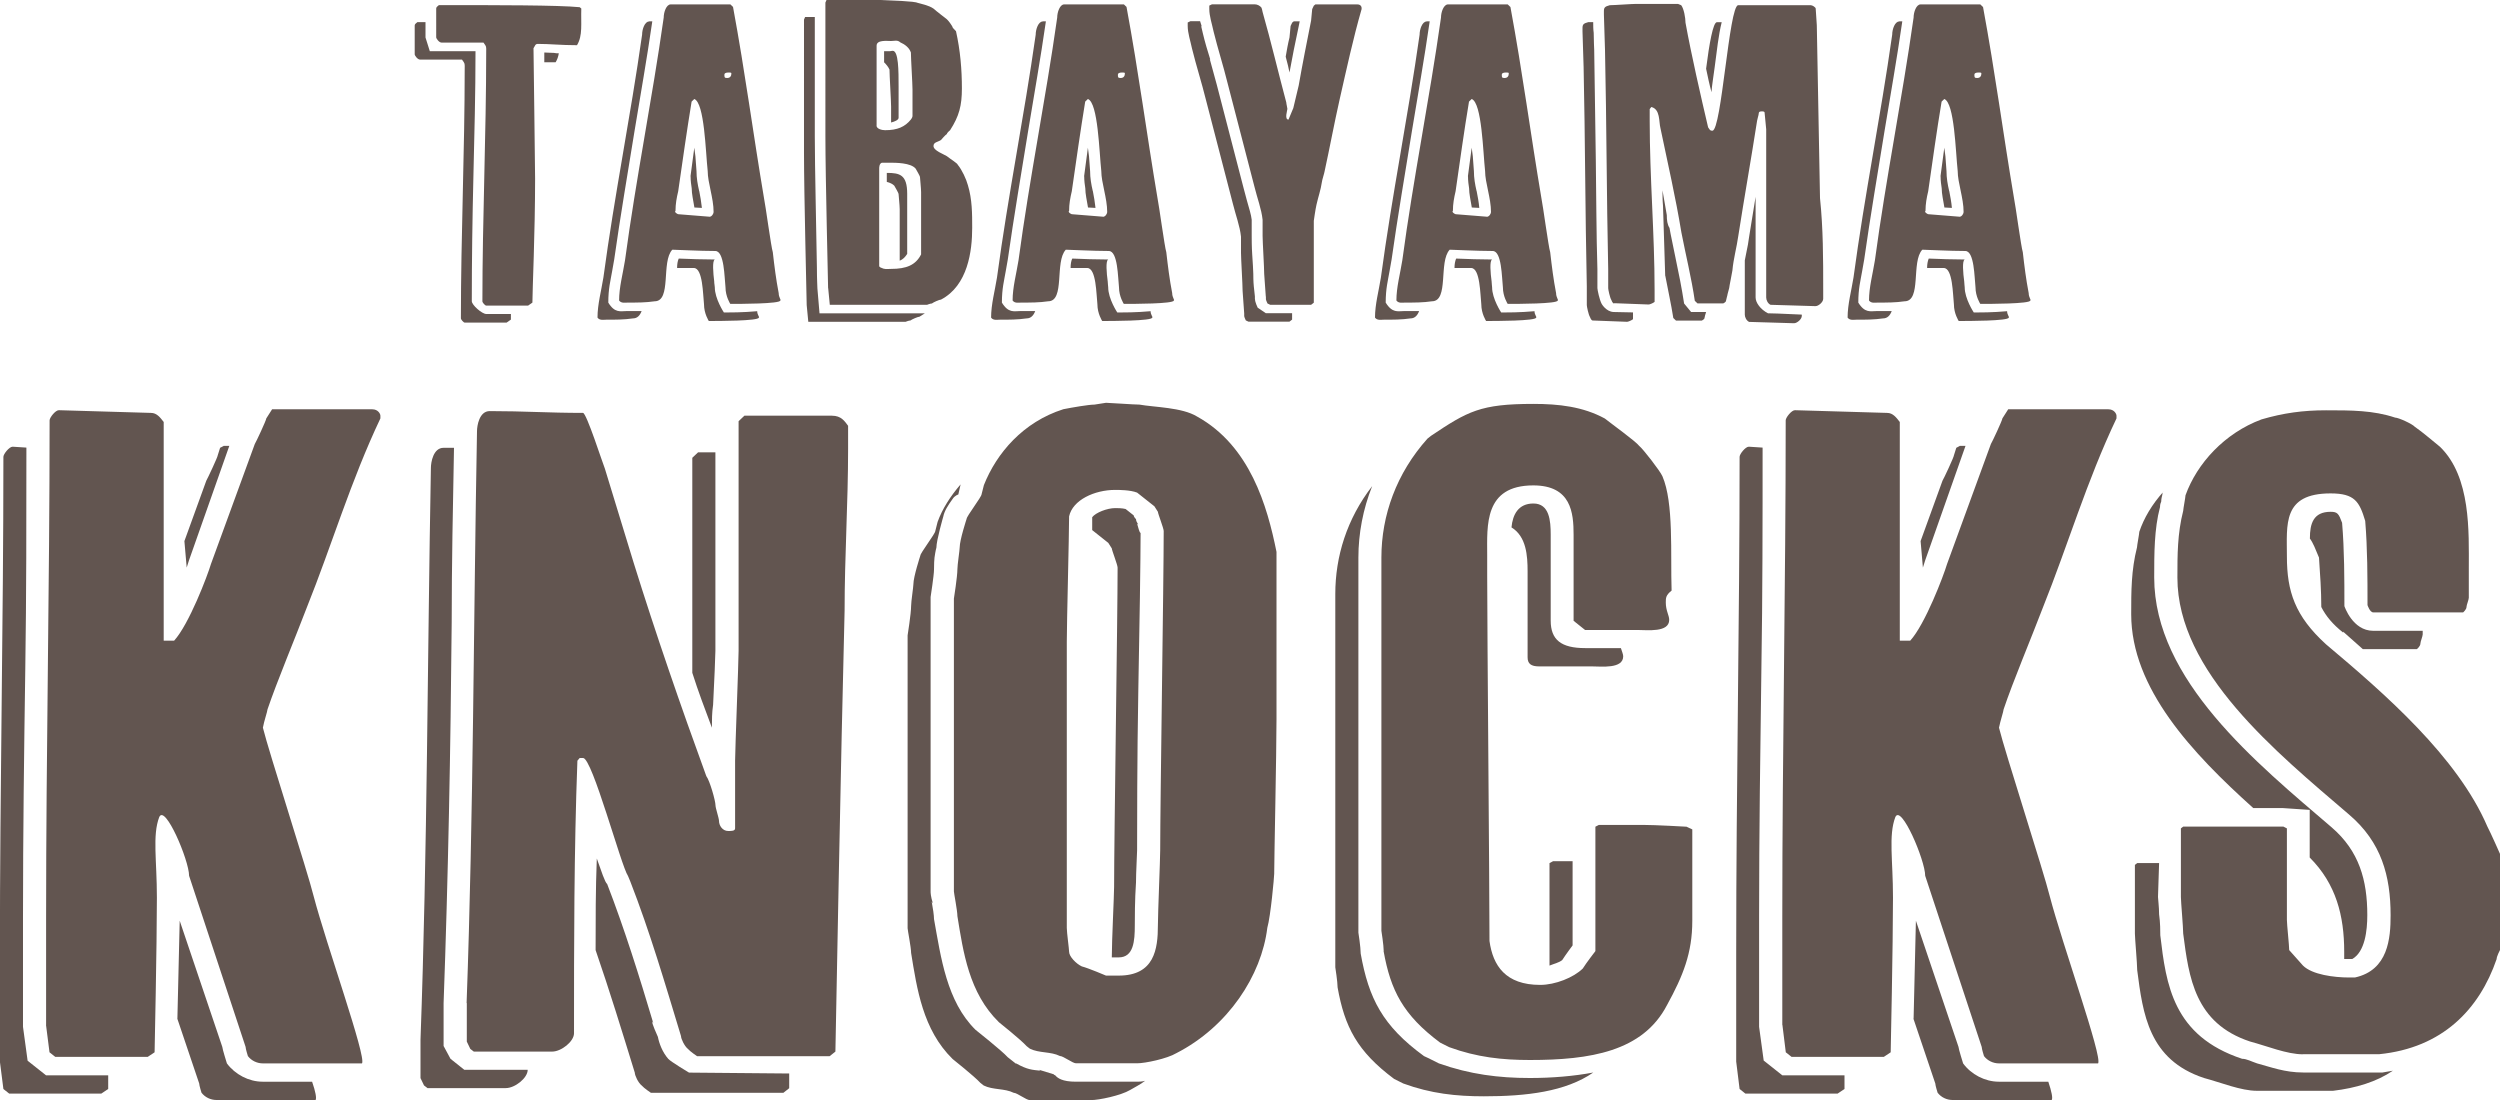
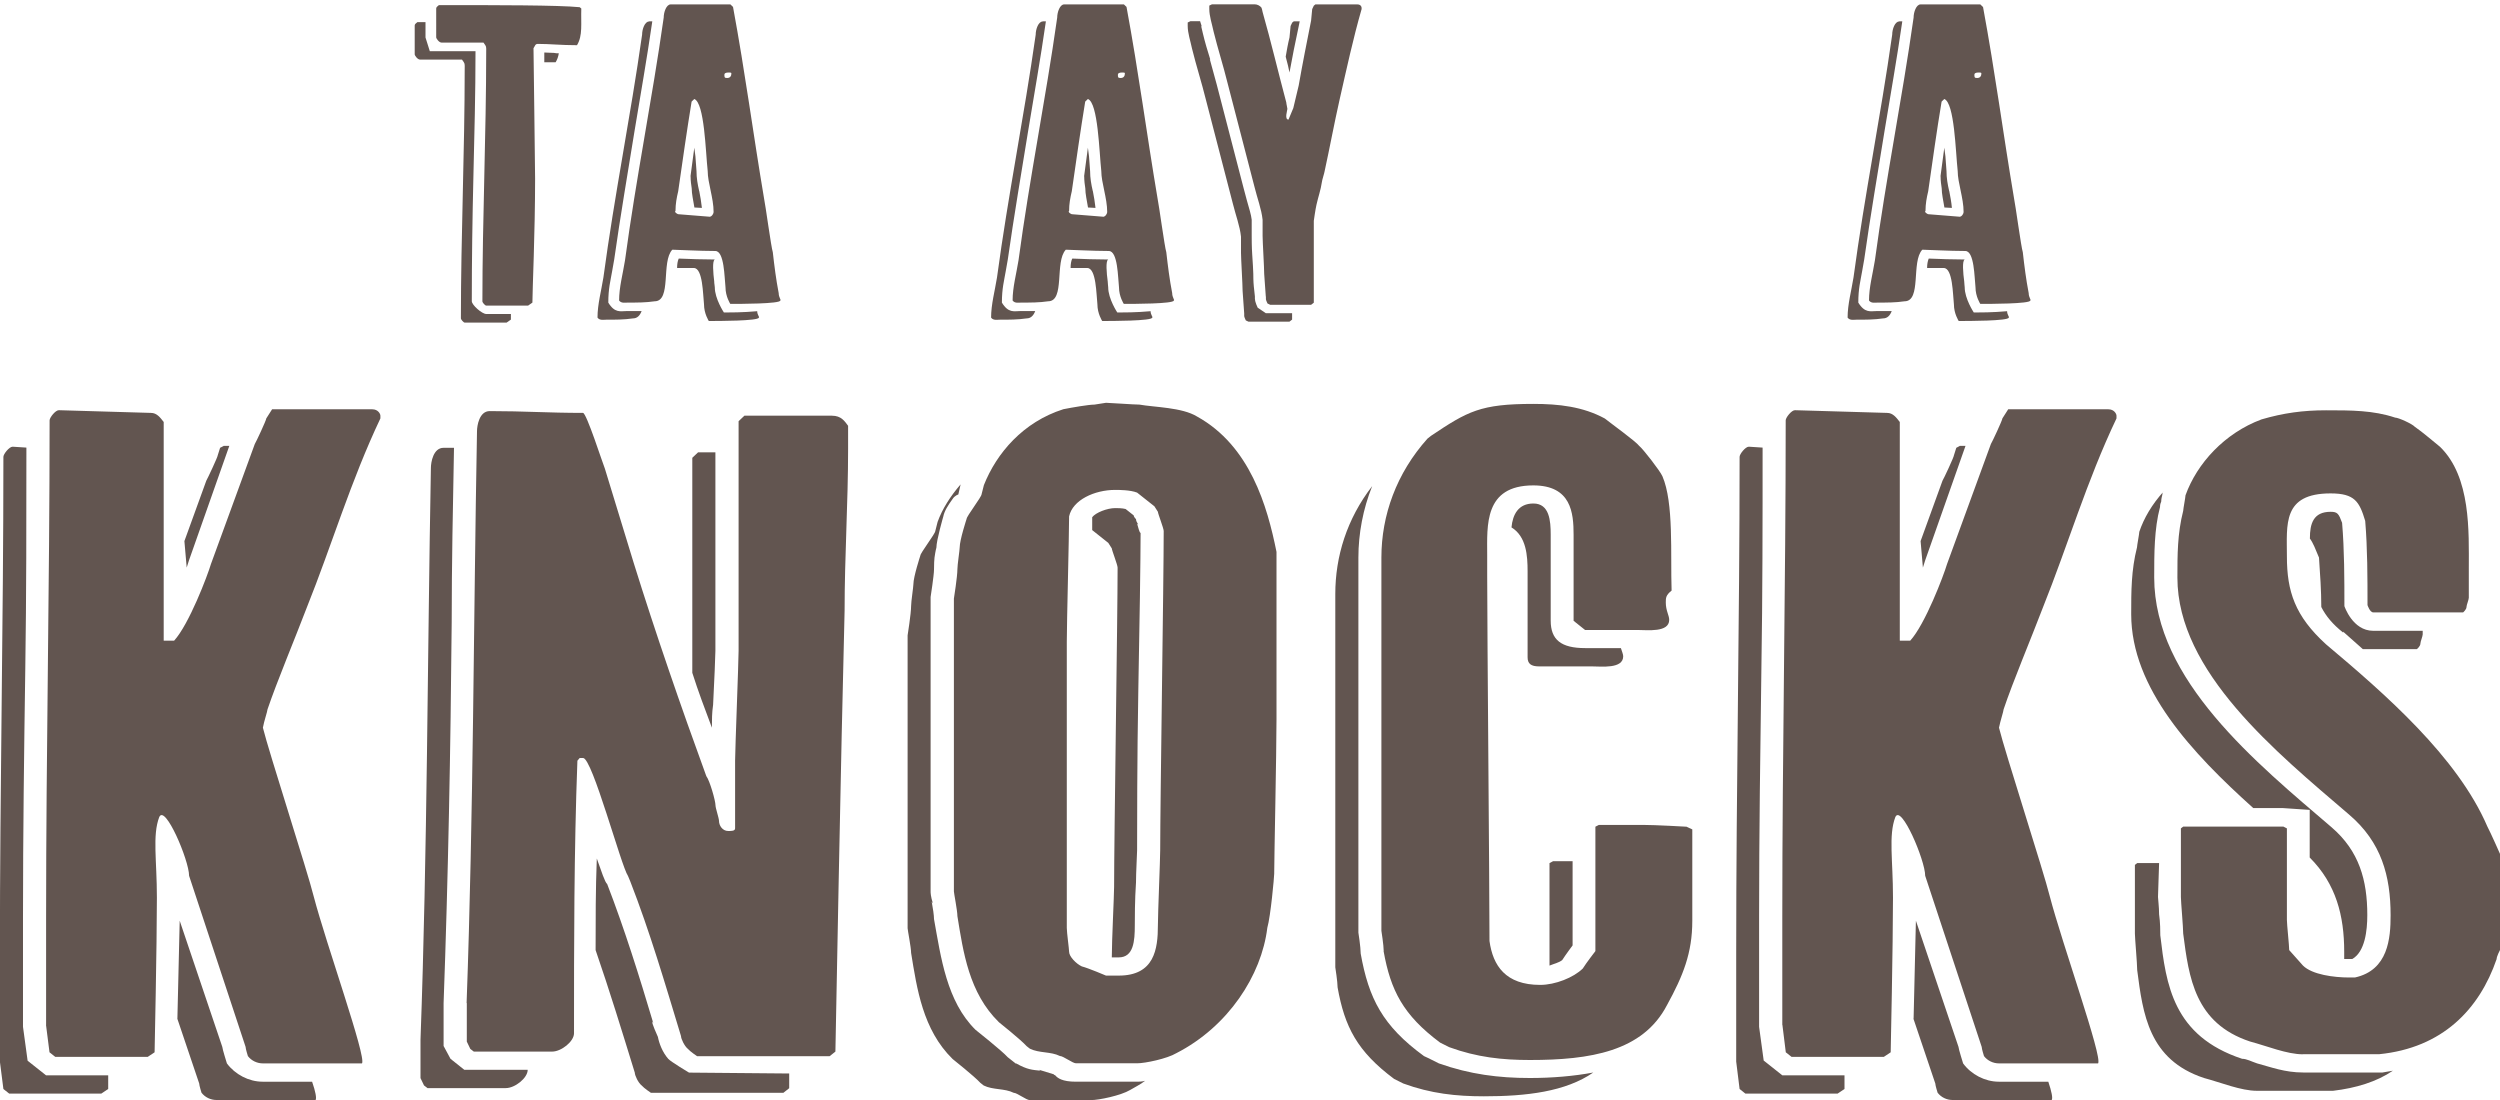
<svg xmlns="http://www.w3.org/2000/svg" id="_レイヤー_1" viewBox="0 0 250 110">
  <defs>
    <style>.cls-1{fill:#625550;stroke-width:0px;}</style>
  </defs>
  <path class="cls-1" d="M2.76,106.07l1.84,1.46h6.22v1.37l-.69.46H.92l-.58-.46-.35-2.74v-10.8c0-16.74.35-33.03.35-49.68,0-.27.58-1.01.92-1.01l1.38.09c0,7.41,0,14.73-.11,22.05-.12,8.23-.23,16.47-.23,24.89v10.98l.46,3.38ZM4.61,102.5v-10.79c0-16.74.35-33.03.35-49.68,0-.27.58-1.01.92-1.01l9.22.27c.58,0,.92.46,1.27.91v21.87h1.04c1.5-1.65,3.34-6.5,3.69-7.68l4.38-11.99c.12-.18,1.15-2.38,1.15-2.56l.58-.91h10.02c.58,0,.81.46.81.64v.27c-2.99,6.31-4.84,12.63-7.37,18.94-1.15,3.02-2.99,7.41-3.92,10.16,0,.18-.35,1.19-.46,1.83.58,2.38,4.49,14.46,5.07,16.83,1.27,4.85,5.3,16.1,4.84,16.74h-9.91c-.58,0-1.15-.27-1.5-.73,0,0-.23-.73-.23-.92l-5.65-17.11c0-1.55-2.42-7.23-2.99-5.86-.69,1.83-.23,4.3-.23,8.05,0,4.67-.23,15.46-.23,15.46l-.69.46H5.53l-.58-.46-.35-2.75ZM17.74,101.86l.23-9.79,4.26,12.62c0,.18.46,1.65.46,1.65.81,1.1,2.19,1.83,3.57,1.83h4.95c.35,1.01.46,1.65.35,1.83h-9.91c-.58,0-1.15-.27-1.5-.73,0,0-.23-.73-.23-.92l-2.19-6.49ZM22.35,44.59h.58l-4.03,11.44-.23.73-.23-2.65,2.19-6.04c.11-.18,1.15-2.38,1.15-2.56l.23-.73.35-.18Z" />
  <path class="cls-1" d="M44.36,104.6l.69,1.28,1.38,1.1h6.34c0,.82-1.27,1.83-2.19,1.83h-7.83l-.35-.27-.35-.73v-3.84c.69-18.94.69-38.24,1.04-57.18,0-.55.23-2.01,1.27-2.01h1.04c-.11,5.86-.23,11.71-.23,17.48-.11,12.72-.35,25.43-.81,38.06v4.3ZM46.66,100.3c.69-18.94.69-38.24,1.04-57.18,0-.55.23-2.01,1.27-2.01,3.46,0,5.88.18,9.33.18.35,0,1.96,5.03,2.19,5.58l2.88,9.42c2.19,7.04,4.72,14.36,7.26,21.32.35.46.92,2.47.92,2.93,0,.27.35,1.28.35,1.55,0,.46.35,1.01.92,1.01.35,0,.69,0,.69-.27v-6.77c0-1.01.35-9.97.35-10.98v-22.96l.58-.55h8.76c.92,0,1.27.55,1.61,1.01v2.29c0,5.49-.35,10.7-.35,16.19-.35,13.27-.92,44.1-.92,44.1l-.58.46h-13.25s-.69-.46-.92-.73c-.34-.27-.69-1.01-.69-1.28-1.61-5.31-3.11-10.43-5.07-15.46l-.23-.55c-.69-1.01-3.57-11.8-4.49-11.8h-.34l-.23.27c-.34,9.06-.34,18.3-.34,27.26,0,.82-1.27,1.83-2.19,1.83h-7.83l-.35-.27-.35-.73v-3.84ZM59.56,95c0-3.02,0-6.04.12-9.15.46,1.28.81,2.38,1.04,2.56,1.73,4.48,3.22,9.24,4.61,13.91l-.12-.18c0,.27.46,1.28.58,1.55.12.64.46,1.55,1.04,2.2.23.27,2.07,1.37,2.07,1.37l10.02.09v1.47l-.58.46h-13.25s-.69-.46-.92-.73c-.35-.27-.69-1.01-.69-1.28-1.27-4.12-2.53-8.23-3.92-12.26ZM69.81,45.23h1.73v19.85c0,.55-.11,2.93-.23,5.4-.12.82-.12,1.55-.12,2.29-.69-1.83-1.38-3.66-1.96-5.49v-21.5l.58-.55Z" />
  <path class="cls-1" d="M101.61,106.34c1.15.64,1.61.64,2.42.73l-.12-.09,1.5.46c-.12,0,.11.09.11.09.23.27.69.64,2.07.64h6.11c.23,0,.46,0,.81-.09-.46.37-1.04.64-1.5.92-.92.55-3.11,1.01-3.92,1.01h-6.11c-.35,0-1.27-.73-1.61-.73-.92-.46-2.07-.27-3-.73l-.34-.27c-.58-.64-2.77-2.38-2.77-2.38-2.99-2.93-3.57-7.05-4.15-10.61,0-.55-.35-2.29-.35-2.47v-29.28s.35-2.2.35-2.93c0-.46.23-1.92.23-2.2,0-.73.69-2.84.69-2.84,0-.27,1.5-2.2,1.5-2.47l.23-.91c.46-1.28,1.27-2.56,2.3-3.75l-.23,1.01s-.35.09-.58.46c-.46.64-.81,1.19-.92,1.74,0,0-.69,2.38-.69,3.11,0,0-.12.46-.12.55-.12.55-.12,1.37-.12,1.65,0,.55-.34,2.74-.34,2.74v29.46c0,.09,0,.46.23,1.19l-.12-.18c.12.64.23,1.37.23,1.74.69,3.84,1.27,8.23,4.15,11.07,0,0,2.65,2.1,3.22,2.74l.81.64ZM102.65,104.6c-.58-.64-2.76-2.38-2.76-2.38-3-2.93-3.57-7.04-4.15-10.61,0-.55-.35-2.29-.35-2.47v-29.28s.35-2.2.35-2.93c0-.46.23-1.92.23-2.2,0-.73.69-2.84.69-2.84,0-.27,1.5-2.2,1.5-2.47l.23-.91c1.27-3.2,3.92-6.31,7.95-7.59.92-.18,2.53-.46,3.11-.46l1.15-.18c.35,0,2.76.18,3.34.18,1.5.27,4.26.27,5.76,1.19,5.3,2.93,7.03,8.96,7.95,13.54v16.74c0,3.38-.23,14-.23,15.46,0,.27-.35,4.21-.69,5.4-.58,4.76-3.92,9.88-9.1,12.53-.92.55-3.11,1.01-3.92,1.01h-6.11c-.34,0-1.27-.73-1.61-.73-.92-.46-2.07-.27-3-.73l-.35-.27ZM106.68,92.8c0,.46.23,2.1.23,2.38,0,.46.69,1.19,1.27,1.46.69.18,2.42.92,2.42.92h1.27c3.57,0,3.92-2.65,3.92-5.03,0-1.19.23-6.59.23-7.5,0-4.85.35-27.08.35-31.93,0-.27-.58-1.74-.58-1.92l-.35-.55-1.73-1.37c-.69-.27-1.84-.27-2.19-.27-2.07,0-4.26,1.01-4.61,2.65,0,1.92-.23,10.61-.23,12.53v28.64ZM109.22,53v-1.28c.35-.46,1.5-.91,2.3-.91.23,0,.69,0,1.04.09l.81.64c0,.09.11.27.23.37,0,.18.11.37.23.55l-.12-.09c.12.37.23.92.35.92,0,2.38-.11,9.79-.23,15.83-.12,6.77-.12,13.54-.12,15.92,0,.37-.11,2.2-.11,3.2-.12,1.74-.12,3.66-.12,4.3,0,1.55-.11,3.2-1.61,3.2h-.69c0-1.65.23-6.22.23-7.05,0-4.85.35-27.08.35-31.93,0-.27-.58-1.74-.58-1.92l-.35-.55-1.61-1.28Z" />
  <path class="cls-1" d="M142.97,105.88l.92.46c3.11,1.1,5.99,1.46,9.1,1.46,2.19,0,4.38-.18,6.34-.55-2.77,1.92-6.68,2.38-10.94,2.38-2.77,0-5.3-.27-8.06-1.28l-.92-.46c-3.69-2.75-4.95-5.21-5.65-9.15,0-.55-.23-2.01-.23-2.01v-37.33c0-3.75,1.15-7.5,3.69-10.79-.92,2.29-1.38,4.76-1.38,7.14v37.51s.23,1.47.23,2.1c.8,4.48,2.19,7.23,6.33,10.25l.58.27ZM138.37,95.09c0-.55-.23-2.01-.23-2.01v-37.33c0-4.21,1.5-8.42,4.61-11.89l.34-.27c3.69-2.47,4.95-3.2,10.25-3.2,2.53,0,4.95.27,7.14,1.46.69.55,3.11,2.29,3.45,2.75.35.27,2.07,2.47,2.31,3.02,1.15,2.65.8,7.78.92,11.44-.58.46-.58.73-.58,1.19,0,.82.34,1.28.34,1.74,0,1.28-2.19,1.01-3.11,1.01h-5.3l-1.15-.92v-8.6c0-2.19-.23-4.94-4.03-4.94-4.95,0-4.61,4.03-4.61,6.95v2.01c0,5.4.23,31.11.23,36.6.34,2.47,1.61,4.39,5.07,4.39,1.5,0,3.34-.73,4.26-1.64.34-.55,1.26-1.74,1.26-1.74v-12.44l.35-.18h4.38c1.27,0,4.38.18,4.38.18l.58.27v9.15c0,3.2-.92,5.49-2.53,8.42-2.42,4.66-7.72,5.49-13.71,5.49-2.76,0-5.3-.27-8.06-1.28l-.92-.46c-3.69-2.75-4.95-5.22-5.65-9.15ZM151.15,52.73c.12-1.28.69-2.38,2.19-2.38,1.61,0,1.73,1.74,1.73,3.11v8.6c0,1.92,1.04,2.75,3.45,2.75h3.57c.12.37.23.64.23.82,0,1.28-2.19,1.01-3.11,1.01h-5.3c-.81,0-1.15-.27-1.15-.91v-8.6c0-1.55-.12-3.48-1.61-4.39ZM155.3,86.12h1.96v8.42s-.69.92-1.04,1.47c-.35.27-.81.36-1.27.55v-10.25l.34-.18Z" />
  <path class="cls-1" d="M176.39,106.07l1.84,1.46h6.22v1.37l-.69.46h-9.22l-.58-.46-.34-2.74v-10.8c0-16.74.34-33.03.34-49.68,0-.27.58-1.01.92-1.01l1.38.09c0,7.41,0,14.73-.12,22.05-.11,8.23-.23,16.47-.23,24.89v10.98l.46,3.38ZM178.23,102.5v-10.79c0-16.74.34-33.03.34-49.68,0-.27.58-1.01.92-1.01l9.22.27c.58,0,.92.46,1.27.91v21.87h1.04c1.5-1.65,3.34-6.5,3.69-7.68l4.38-11.99c.12-.18,1.15-2.38,1.15-2.56l.58-.91h10.02c.58,0,.81.46.81.64v.27c-3,6.31-4.84,12.63-7.37,18.94-1.15,3.02-3,7.41-3.92,10.16,0,.18-.34,1.19-.46,1.83.58,2.38,4.49,14.46,5.07,16.83,1.27,4.85,5.3,16.1,4.84,16.74h-9.91c-.58,0-1.15-.27-1.5-.73,0,0-.23-.73-.23-.92l-5.65-17.11c0-1.55-2.42-7.23-2.99-5.86-.69,1.83-.23,4.3-.23,8.05,0,4.67-.23,15.46-.23,15.46l-.69.46h-9.22l-.58-.46-.34-2.75ZM191.36,101.86l.23-9.79,4.26,12.62c0,.18.46,1.65.46,1.65.8,1.1,2.19,1.83,3.57,1.83h4.95c.34,1.01.46,1.65.34,1.83h-9.91c-.58,0-1.15-.27-1.5-.73,0,0-.23-.73-.23-.92l-2.19-6.49ZM195.97,44.59h.58l-4.03,11.44-.23.73-.23-2.65,2.19-6.04c.12-.18,1.15-2.38,1.15-2.56l.23-.73.34-.18Z" />
  <path class="cls-1" d="M216.36,49.16c-.12.09-.12.18-.12.27s-.12.37-.12.73c-.12.27-.12.46-.12.55-.58,2.19-.58,4.66-.58,7.04,0,10.25,10.25,18.57,17.74,24.98,2.77,2.38,3.57,5.31,3.57,8.78,0,1.55-.23,3.66-1.5,4.39h-.81v-.73c0-3.57-.8-6.77-3.45-9.42v-4.76l-2.65-.18h-2.99c-6.11-5.49-12.21-11.98-12.21-19.39,0-2.29,0-4.39.58-6.68,0-.18.23-1.37.23-1.56.46-1.37,1.27-2.74,2.42-4.02ZM238.25,107.25l1.04-.18c-1.61,1.1-3.69,1.74-5.99,2.01h-7.6c-1.61,0-3.57-.82-5.3-1.28-5.53-1.83-6.11-6.4-6.68-10.79,0-.64-.23-3.2-.23-3.66v-6.86l.23-.18h2.19l-.11,3.38c0,.18.11,1.01.11,1.74.12.82.12,1.74.12,2.1.58,4.94,1.27,10.06,8.18,12.35.46,0,.92.27,1.5.46,1.38.37,2.77.91,4.61.91h7.95ZM230.3,105.43c-1.61,0-3.57-.82-5.3-1.28-5.53-1.83-6.11-6.4-6.68-10.79,0-.64-.23-3.2-.23-3.66v-6.86l.23-.18h10.02l.35.18v9.15c0,.46.23,2.56.23,3.02l1.38,1.55c.92.91,3.11,1.19,4.61,1.19h.58c3.34-.73,3.57-3.93,3.57-6.22,0-3.94-.92-7.32-4.15-10.07-7.26-6.22-17.17-14.27-17.17-23.7,0-2.29,0-4.39.58-6.68,0-.18.23-1.37.23-1.55,1.15-3.2,3.92-6.22,7.6-7.59,2.19-.64,4.15-.91,6.45-.91,2.53,0,4.72,0,6.91.73.34,0,1.73.64,1.96.91.69.46,2.3,1.83,2.53,2.01,3.11,3.02,2.88,8.51,2.88,12.17v2.93c0,.18-.23.73-.23.91,0,.27-.34.55-.34.55h-8.98c-.35,0-.58-.73-.58-.73,0-2.75,0-5.67-.23-8.42-.58-1.92-1.04-2.75-3.46-2.75-4.84,0-4.37,3.11-4.37,6.31,0,3.48.8,5.95,3.91,8.78,5.88,4.94,13.13,11.25,16.13,18.21.34.64,1.27,2.75,1.27,2.75v9.61s-.34.64-.34.91c-1.73,5.03-5.42,8.88-11.75,9.51h-7.6ZM230.99,53.83c0-1.46.34-2.65,2.07-2.65.69,0,.81.18,1.15,1.1.23,2.75.23,5.58.23,8.33,0,0,.81,2.47,2.88,2.47h4.95v.36c0,.18-.23.73-.23.92,0,.27-.35.55-.35.55h-5.41l-1.96-1.74v.09c-1.04-.82-1.73-1.65-2.19-2.56,0-1.64-.12-3.29-.23-4.94-.34-.82-.58-1.46-.92-1.92Z" />
  <path class="cls-1" d="M51.09,31.41v.55l-.43.3h-4.19c-.11,0-.38-.3-.38-.43,0-8.28.38-16.69.38-24.97,0-.47.05-.47-.27-.9h-4.19c-.27,0-.54-.43-.54-.51v-2.9c0-.13.11-.21.27-.34h.81v1.54l.43,1.37h4.57v.04c0,4.14-.11,8.32-.21,12.5s-.16,8.32-.16,12.46c0,.38,1.02,1.28,1.45,1.28h2.47ZM48.62,30.56c-.11,0-.38-.3-.38-.43,0-8.28.38-16.69.38-24.97,0-.47.05-.47-.27-.9h-4.19c-.27,0-.54-.43-.54-.51V.85c0-.13.11-.21.27-.34,5.7,0,11.99,0,14.08.21l.16.13c-.05,1.54.16,2.69-.43,3.67-1.61,0-2.69-.13-3.92-.13-.27,0-.27.21-.43.43,0,.55.16,11.65.16,13.06,0,5.38-.27,11.18-.27,12.38l-.43.3h-4.19ZM54.43,6.23v-.98c.27,0,.59.04.97.04.16.04.32.04.48.04-.05.34-.16.64-.32.9h-1.13Z" />
  <path class="cls-1" d="M64.91,2.13h.32c-.54,3.76-1.18,7.34-1.77,10.93-.65,4.01-1.45,8.71-2.04,12.89l-.21,1.19c-.16.94-.38,1.71-.38,3.12.64,1.07,1.24.85,1.77.85h1.56c-.16.43-.43.73-.86.73-.86.13-1.77.13-2.69.13-.27,0-.65.09-.86-.21,0-1.32.38-2.69.59-4.01,1.13-8.37,2.69-15.96,3.87-24.28,0-.55.27-1.32.7-1.32ZM73.3.68c1.24,6.7,1.99,12.55,3.12,19.25.11.47.7,4.82.86,5.29.16,1.41.32,2.69.59,4.1,0,.43.27.68.16.73,0,.34-4.09.34-5,.34,0,0-.48-.73-.48-1.66-.11-.98-.11-3.63-1.02-3.63-1.56,0-3.98-.13-4.3-.13-1.13,1.2-.05,5.16-1.77,5.16-.86.13-1.77.13-2.69.13-.27,0-.64.09-.86-.21,0-1.32.38-2.69.59-4.01,1.13-8.37,2.69-15.96,3.87-24.28,0-.55.27-1.32.7-1.32h5.97l.27.26ZM70.93,21.68c.27,0,.43-.34.43-.47,0-1.41-.59-2.94-.59-4.1-.21-1.92-.32-6.83-1.34-7.21l-.27.26c-.48,2.94-.91,5.97-1.34,8.96-.16.68-.27,1.28-.27,1.96-.16.13.21.34.27.34l3.12.25ZM67.71,26.8c0-.39.05-.68.16-.94h.11c.86.04,2.42.09,3.5.09-.27.13-.16,1.37-.06,2.18,0,.26.06.43.06.6,0,1.15.91,2.52.91,2.52.54,0,1.93,0,3.33-.13,0,.38.27.6.16.64,0,.34-4.09.34-5,.34,0,0-.48-.73-.48-1.67-.11-.98-.11-3.63-1.02-3.63h-1.67ZM69.05,17.63l.38-2.86.11.85.11,1.49c0,.68.11,1.32.27,2.01v-.04c.11.55.21,1.15.27,1.71l-.75-.04c-.11-.68-.27-1.37-.27-1.92-.05-.34-.11-.73-.11-1.19ZM73.14,7.34c0-.09-.11-.09-.27-.09-.32,0-.43.09-.43.21,0,.26,0,.34.27.34.32,0,.43-.21.43-.47Z" />
-   <path class="cls-1" d="M81.95,31.33h10.54l-.54.34c-.16,0-.75.26-.91.38-.16,0-.48.13-.48.13h-9.73l-.16-1.67c0-.47-.27-11.1-.27-15.19V1.96l.11-.26h.97v11.91c0,3.07.16,9.77.21,13.14,0,1.15.05,1.96.05,2.09l.21,2.48ZM82.81,28.81c0-.47-.27-11.1-.27-15.19V.26l.11-.26h5.43c3.6.13,3.6.26,3.6.26.43.13,1.18.26,1.67.6.27.25,1.18.94,1.34,1.07.16.13.59.73.59.85l.32.34c.43,1.92.59,3.84.59,5.72,0,1.71-.27,2.77-1.18,4.18,0,0-.32.26-.32.38-.16.09-.59.6-.59.6-.32.21-.75.21-.75.6,0,.47,1.02.81,1.34,1.02.32.26,1.08.73,1.08.85.43.51.86,1.45,1.02,2.05.43,1.41.43,2.86.43,4.27,0,2.3-.43,5.76-3.12,7.17-.16,0-.75.26-.91.39-.16,0-.48.13-.48.13h-9.73l-.16-1.66ZM87.65,12.55c0,.34.54.47.86.47,1.24,0,1.99-.34,2.58-1.07,0,0,.16-.21.16-.34v-2.65c0-.6-.16-3.12-.16-3.71-.16-.47-.59-.81-1.07-1.02-.27-.26-.59-.13-.91-.13-.43,0-1.45-.13-1.45.47v7.98ZM88.08,26.76c.43.21.59.13,1.02.13,1.56,0,2.47-.39,3.01-1.45v-6.23c0-.34-.11-1.41-.11-1.49,0-.13-.32-.64-.43-.85-.48-.6-1.99-.6-2.63-.6h-.75c-.27.09-.27.47-.27.6v9.77l.16.13ZM89,5.12c.05,0,.16-.04.27-.04.59,0,.59,2.01.59,3.58v3.12c0,.21-.38.38-.75.47v-1.58c0-.6-.16-3.12-.16-3.71-.11-.26-.32-.51-.54-.73v-1.11h.59ZM90.72,25.39c-.22.34-.43.55-.75.68v-5.16c0-.34-.11-1.41-.11-1.49,0-.13-.32-.64-.43-.85-.16-.17-.43-.3-.75-.38v-.9c1.29,0,2.04.17,2.04,2.09v6.02Z" />
  <path class="cls-1" d="M104.27,2.13h.32c-.54,3.76-1.18,7.34-1.77,10.93-.65,4.01-1.45,8.71-2.04,12.89l-.21,1.19c-.16.94-.38,1.71-.38,3.12.64,1.07,1.24.85,1.77.85h1.56c-.16.43-.43.73-.86.73-.86.13-1.77.13-2.69.13-.27,0-.65.09-.86-.21,0-1.32.38-2.69.59-4.01,1.13-8.37,2.69-15.96,3.87-24.28,0-.55.27-1.32.7-1.32ZM112.65.68c1.24,6.7,1.99,12.55,3.12,19.25.11.47.7,4.82.86,5.29.16,1.41.32,2.69.59,4.1,0,.43.27.68.16.73,0,.34-4.09.34-5,.34,0,0-.48-.73-.48-1.66-.11-.98-.11-3.63-1.02-3.63-1.56,0-3.98-.13-4.3-.13-1.13,1.2-.05,5.16-1.77,5.16-.86.13-1.77.13-2.69.13-.27,0-.64.09-.86-.21,0-1.32.38-2.69.59-4.01,1.13-8.37,2.69-15.96,3.87-24.28,0-.55.27-1.32.7-1.32h5.97l.27.26ZM110.29,21.68c.27,0,.43-.34.43-.47,0-1.41-.59-2.94-.59-4.1-.21-1.92-.32-6.83-1.34-7.21l-.27.26c-.48,2.94-.91,5.97-1.34,8.96-.16.68-.27,1.28-.27,1.96-.16.13.21.34.27.34l3.12.25ZM107.06,26.8c0-.39.05-.68.16-.94h.11c.86.04,2.42.09,3.49.09-.27.13-.16,1.37-.05,2.18,0,.26.05.43.05.6,0,1.15.91,2.52.91,2.52.54,0,1.93,0,3.33-.13,0,.38.27.6.16.64,0,.34-4.09.34-5,.34,0,0-.48-.73-.48-1.67-.11-.98-.11-3.63-1.02-3.63h-1.67ZM108.41,17.63l.38-2.86.11.85.11,1.49c0,.68.11,1.32.27,2.01v-.04c.11.55.21,1.15.27,1.71l-.75-.04c-.11-.68-.27-1.37-.27-1.92-.05-.34-.11-.73-.11-1.19ZM112.49,7.34c0-.09-.11-.09-.27-.09-.32,0-.43.09-.43.21,0,.26,0,.34.27.34.32,0,.43-.21.43-.47Z" />
  <path class="cls-1" d="M125.5,29.92c0,.3.27.85.27.85l.81.55h2.63v.64l-.27.21h-4.09l-.27-.13s-.16-.34-.16-.43v-.26c0-.21-.16-2.05-.16-2.26,0-.64-.16-3.24-.16-3.8v-1.62c-.11-1.07-.54-2.18-.81-3.29l-2.69-10.37c-.43-1.75-.97-3.41-1.4-5.16-.16-.77-.43-1.54-.43-2.26v-.34l.27-.13h.97l.16.51h-.05l.16.68c.21.9.48,1.79.75,2.65l-.05-.04.7,2.56,2.69,10.37.32,1.2c.22.77.43,1.45.48,1.92v1.62c0,.21,0,1.15.05,1.84.05.81.11,1.62.11,1.96,0,.13,0,.77.05,1.24.05.51.11.94.11,1.02v.26ZM126.58,29.66c0-.21-.16-2.05-.16-2.26,0-.64-.16-3.24-.16-3.8v-1.62c-.11-1.07-.54-2.18-.81-3.29l-2.69-10.37c-.43-1.75-.97-3.42-1.4-5.16-.16-.77-.43-1.54-.43-2.26v-.34l.27-.13h4.25c.27,0,.54.13.7.34,0,0,.11.34.11.43.86,3.03,1.56,6.02,2.37,9.05,0,.13.11.55.11.64,0,.13-.32,1.07.11,1.07l.48-1.15.54-2.26c.38-2.18.81-4.31,1.24-6.49,0-.09.11-1.07.11-1.15l.16-.34.16-.13h4.19c.32,0,.43.21.43.34v.13c-.86,2.99-1.5,5.98-2.2,9.05-.54,2.39-.97,4.74-1.5,7.17,0,.09-.27.94-.27,1.07-.11.77-.38,1.54-.54,2.26-.11.47-.27,1.62-.27,1.62v8.19l-.27.21h-4.09l-.27-.13s-.16-.34-.16-.43v-.26ZM129.38,2.13h.59l-.11.55c-.32,1.49-.64,3.07-.91,4.57l-.16-.73-.22-.85c.11-.64.22-1.28.38-1.92,0-.08.11-1.07.11-1.15l.16-.34.16-.13Z" />
-   <path class="cls-1" d="M142.65,2.13h.32c-.54,3.76-1.18,7.34-1.77,10.93-.65,4.01-1.45,8.71-2.04,12.89l-.21,1.19c-.16.94-.38,1.71-.38,3.12.65,1.07,1.24.85,1.78.85h1.56c-.16.43-.43.73-.86.73-.86.13-1.78.13-2.69.13-.27,0-.64.09-.86-.21,0-1.32.38-2.69.59-4.01,1.13-8.37,2.69-15.96,3.87-24.28,0-.55.27-1.32.7-1.32ZM151.04.68c1.24,6.7,1.99,12.55,3.12,19.25.11.47.7,4.82.86,5.29.16,1.41.32,2.69.59,4.1,0,.43.27.68.16.73,0,.34-4.08.34-5,.34,0,0-.48-.73-.48-1.66-.11-.98-.11-3.63-1.02-3.63-1.56,0-3.98-.13-4.3-.13-1.13,1.2-.05,5.16-1.78,5.16-.86.13-1.77.13-2.69.13-.27,0-.64.09-.86-.21,0-1.32.38-2.69.59-4.01,1.13-8.37,2.69-15.96,3.87-24.28,0-.55.27-1.32.7-1.32h5.97l.27.26ZM148.67,21.68c.27,0,.43-.34.43-.47,0-1.41-.59-2.94-.59-4.1-.21-1.92-.32-6.83-1.34-7.21l-.27.26c-.49,2.94-.91,5.97-1.34,8.96-.16.68-.27,1.28-.27,1.96-.16.13.22.34.27.34l3.12.25ZM145.45,26.8c0-.39.06-.68.16-.94h.11c.86.04,2.42.09,3.49.09-.27.13-.16,1.37-.05,2.18,0,.26.05.43.05.6,0,1.15.91,2.52.91,2.52.54,0,1.93,0,3.33-.13,0,.38.27.6.16.64,0,.34-4.09.34-5,.34,0,0-.48-.73-.48-1.67-.11-.98-.11-3.63-1.02-3.63h-1.67ZM146.79,17.63l.38-2.86.11.85.11,1.49c0,.68.11,1.32.27,2.01v-.04c.11.55.22,1.15.27,1.71l-.75-.04c-.11-.68-.27-1.37-.27-1.92-.05-.34-.11-.73-.11-1.19ZM150.88,7.34c0-.09-.11-.09-.27-.09-.32,0-.43.09-.43.21,0,.26,0,.34.27.34.32,0,.43-.21.43-.47Z" />
-   <path class="cls-1" d="M163.3,31.24v.68c-.16.13-.49.26-.59.26l-3.44-.13c-.16,0-.27-.34-.27-.34-.16-.26-.32-1.07-.32-1.2v-1.88c-.16-7.34-.16-14.6-.32-21.94,0-.34-.11-3.2-.11-3.54v-.34c0-.38.11-.47.59-.6h.48c0,.34,0,.73.05,1.07,0,.81.05,1.54.05,1.71l.16,10.97c.05,3.5.05,7.47.16,10.97v1.88c0,.17.21,1.19.43,1.58,0,0,.43.77,1.18.81l1.94.04ZM161.41,30.35c-.16,0-.27-.34-.27-.34-.16-.26-.32-1.07-.32-1.19v-1.88c-.16-7.34-.16-14.6-.32-21.94,0-.34-.11-3.2-.11-3.54v-.34c0-.38.11-.47.59-.6.43,0,2.2-.13,2.63-.13h4.19l.32.13c.27.34.43,1.28.43,1.75.59,3.24,1.51,7.26,2.26,10.46.16.21.16.34.43.34.91,0,1.67-12.55,2.58-12.55h7.26c.16,0,.49.21.49.34l.11,1.66.32,17.29c.32,3.07.32,6.06.32,9.13v.94c0,.34-.48.73-.75.73h-.16c-.59,0-3.71-.13-4.36-.13-.27-.13-.43-.47-.43-.73V12.93l-.16-1.66c0-.13-.16-.13-.27-.13-.16,0-.32,0-.32.25,0,.09-.16.6-.16.68-.59,3.8-1.29,7.73-1.88,11.52-.16,1.15-.48,2.26-.59,3.46,0,.09-.32,1.62-.32,1.75l-.16.6c0,.09-.16.6-.16.68,0,.13-.27.26-.27.26h-2.58l-.27-.26c-.32-2.22-.91-4.61-1.34-6.83-.59-3.59-1.34-6.79-2.1-10.46-.16-.6,0-1.88-.91-2.09l-.16.21v1.15c0,5.72.49,11.31.49,16.94v1.19c-.16.13-.49.26-.59.26l-3.44-.13ZM166.52,27.57l-.22-7c-.05-.51-.05-1.02-.05-1.54l.43,2.48c0,.51.05.94.27,1.28l.11.6.49,2.39c.32,1.49.64,3.12.86,4.57l.7.85h1.5c-.05.17-.16.51-.16.6,0,.13-.27.26-.27.26h-2.58l-.27-.26c-.21-1.37-.54-2.82-.8-4.22ZM171.68,2.22h.49c-.32,1.28-.49,2.9-.7,4.48-.11.9-.27,1.75-.32,2.52-.21-.77-.38-1.58-.54-2.35.32-2.52.7-4.65,1.08-4.65ZM174.48,31.46v-5.42l.16-.81c.11-.47.21-1.07.27-1.54l.65-4.01v10.07c0,.51.48,1.19,1.24,1.58.27,0,1.56.04,2.47.09.32,0,.59.04.91.04v.13c0,.34-.49.73-.75.73h-.16c-.59,0-3.71-.13-4.36-.13-.27-.13-.43-.47-.43-.73Z" />
  <path class="cls-1" d="M189.91,2.13h.32c-.54,3.76-1.18,7.34-1.77,10.93-.65,4.01-1.45,8.71-2.04,12.89l-.21,1.19c-.16.94-.38,1.71-.38,3.12.65,1.07,1.24.85,1.78.85h1.56c-.16.43-.43.73-.86.73-.86.13-1.78.13-2.69.13-.27,0-.64.09-.86-.21,0-1.32.38-2.69.59-4.01,1.13-8.37,2.69-15.96,3.87-24.28,0-.55.27-1.32.7-1.32ZM198.3.68c1.24,6.7,1.99,12.55,3.12,19.25.11.47.7,4.82.86,5.29.16,1.41.32,2.69.59,4.1,0,.43.27.68.16.73,0,.34-4.08.34-5,.34,0,0-.48-.73-.48-1.66-.11-.98-.11-3.63-1.02-3.63-1.56,0-3.98-.13-4.3-.13-1.13,1.2-.05,5.16-1.78,5.16-.86.13-1.77.13-2.69.13-.27,0-.64.09-.86-.21,0-1.32.38-2.69.59-4.01,1.13-8.37,2.69-15.96,3.87-24.28,0-.55.27-1.32.7-1.32h5.97l.27.26ZM195.93,21.68c.27,0,.43-.34.43-.47,0-1.41-.59-2.94-.59-4.1-.21-1.92-.32-6.83-1.34-7.21l-.27.26c-.49,2.94-.91,5.97-1.34,8.96-.16.68-.27,1.28-.27,1.96-.16.13.22.34.27.34l3.12.25ZM192.71,26.8c0-.39.06-.68.16-.94h.11c.86.04,2.42.09,3.49.09-.27.13-.16,1.37-.05,2.18,0,.26.05.43.05.6,0,1.15.91,2.52.91,2.52.54,0,1.93,0,3.33-.13,0,.38.27.6.16.64,0,.34-4.09.34-5,.34,0,0-.48-.73-.48-1.67-.11-.98-.11-3.63-1.02-3.63h-1.67ZM194.05,17.63l.38-2.86.11.85.11,1.49c0,.68.11,1.32.27,2.01v-.04c.11.55.22,1.15.27,1.71l-.75-.04c-.11-.68-.27-1.37-.27-1.92-.05-.34-.11-.73-.11-1.19ZM198.14,7.34c0-.09-.11-.09-.27-.09-.32,0-.43.09-.43.21,0,.26,0,.34.27.34.32,0,.43-.21.43-.47Z" />
</svg>